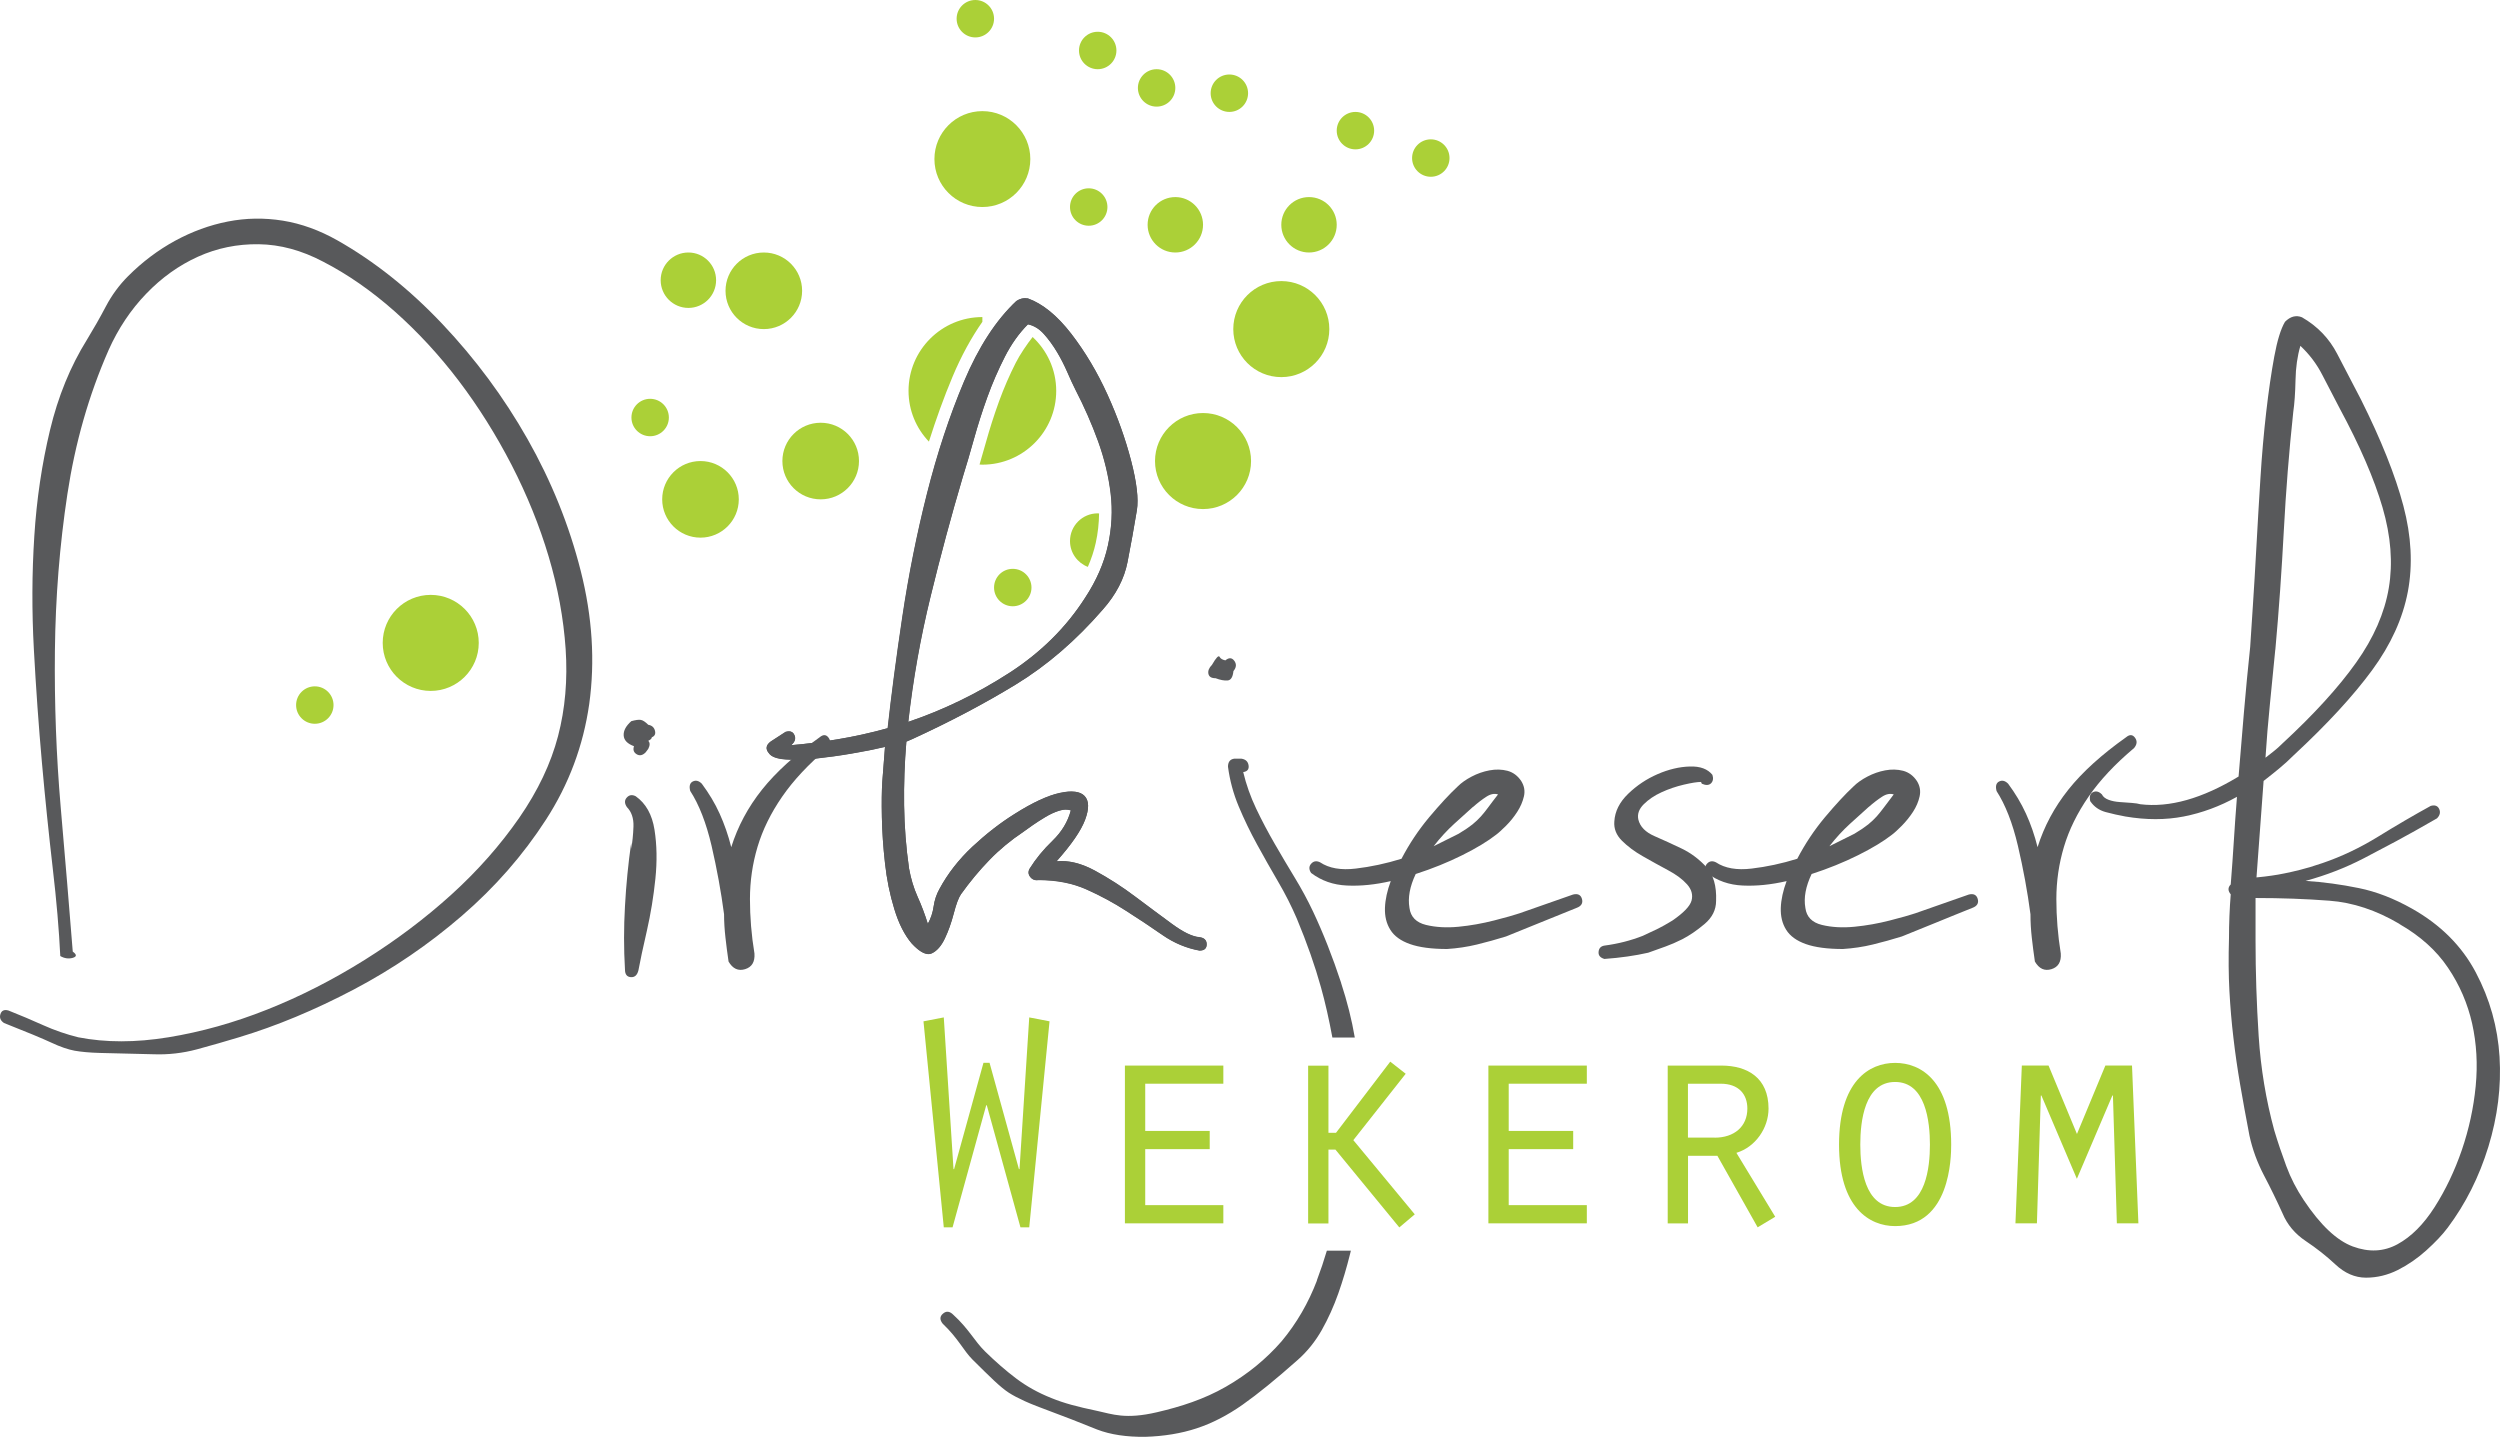
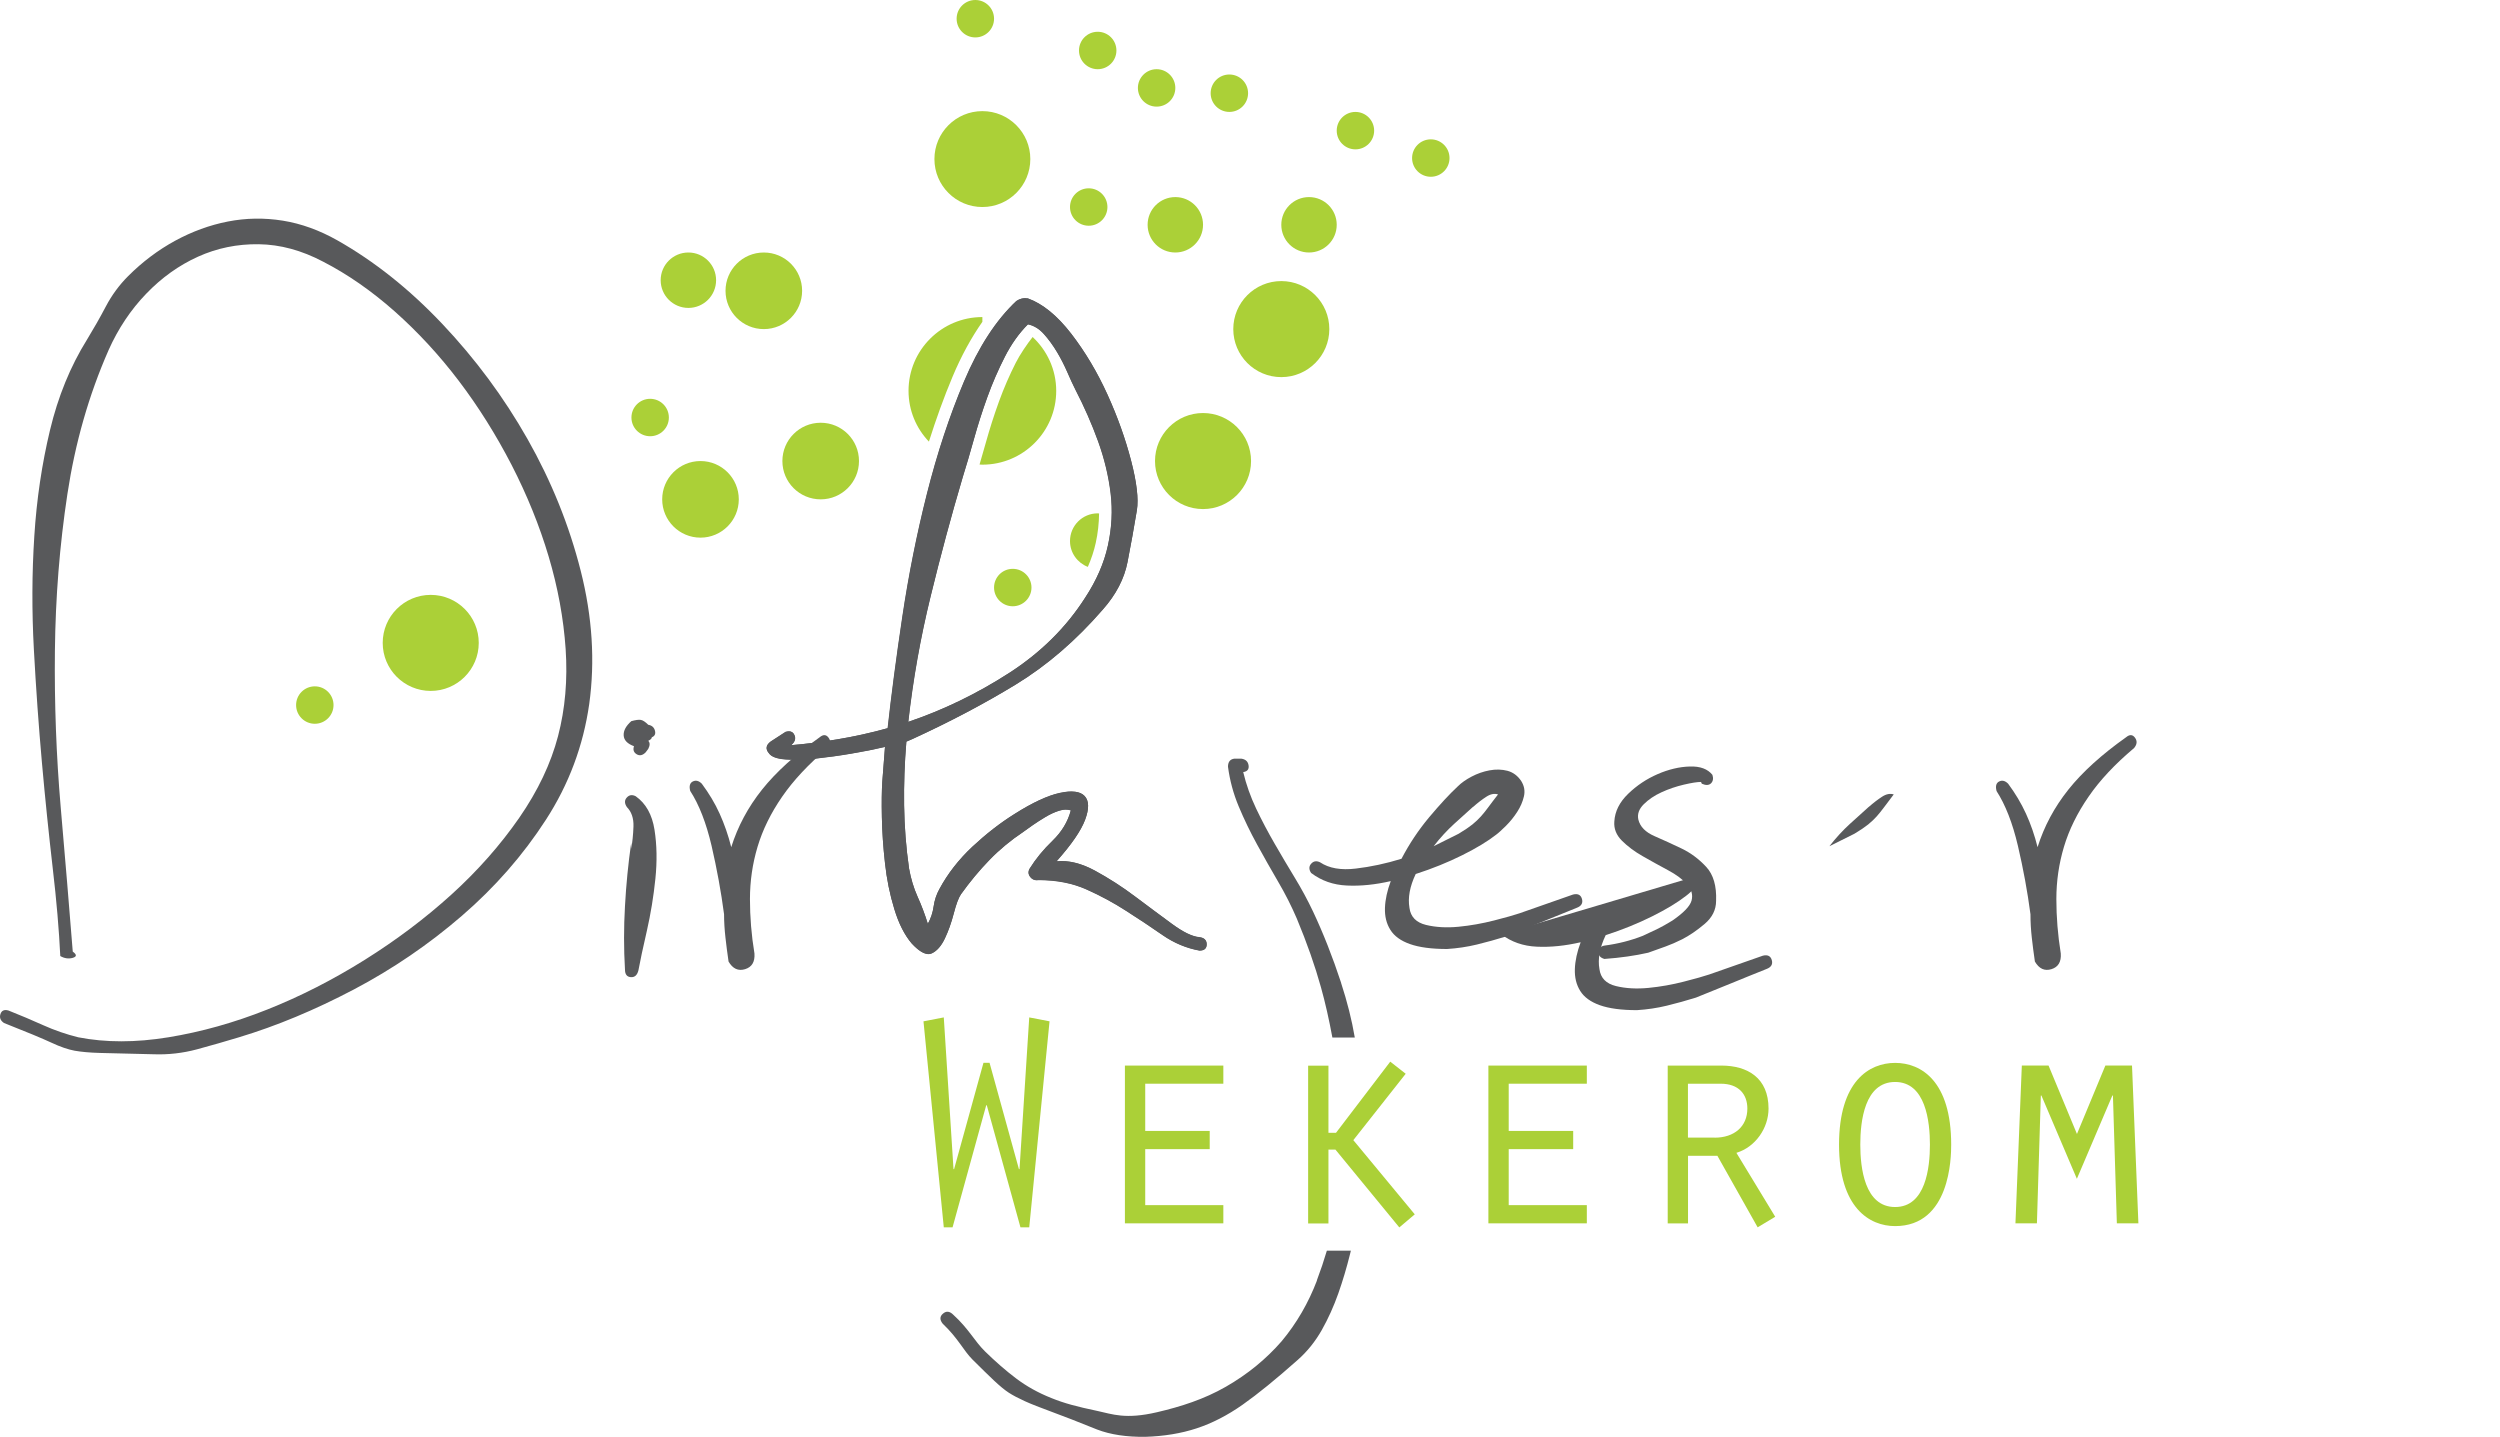
<svg xmlns="http://www.w3.org/2000/svg" id="Laag_2" viewBox="0 0 344.65 198.08">
  <defs>
    <style>.cls-1{fill:#58595b;}.cls-1,.cls-2{stroke-width:0px;}.cls-2{fill:#abd037;}</style>
  </defs>
  <g id="FC">
    <circle class="cls-2" cx="134.46" cy="2.58" r="2.58" />
    <circle class="cls-2" cx="43.4" cy="97.2" r="2.58" />
    <path class="cls-2" d="m137.04,81c0-1.43,1.15-2.58,2.58-2.58s2.58,1.16,2.58,2.58-1.16,2.58-2.58,2.58c-1.43,0-2.58-1.16-2.58-2.58Z" />
    <circle class="cls-2" cx="150.09" cy="28.54" r="2.58" />
    <circle class="cls-2" cx="89.63" cy="57.56" r="2.58" />
    <path class="cls-2" d="m91.08,38.63c0-2.11,1.71-3.82,3.82-3.82s3.82,1.71,3.82,3.82-1.71,3.82-3.82,3.82c-2.11,0-3.82-1.71-3.82-3.82Z" />
    <circle class="cls-2" cx="105.3" cy="40.09" r="5.28" />
    <path class="cls-2" d="m107.86,63.56c0-2.91,2.36-5.28,5.28-5.28s5.28,2.36,5.28,5.28-2.37,5.28-5.28,5.28c-2.92,0-5.28-2.36-5.28-5.28Z" />
    <circle class="cls-2" cx="96.57" cy="68.84" r="5.28" />
    <circle class="cls-2" cx="135.43" cy="21.93" r="6.61" />
    <circle class="cls-2" cx="59.38" cy="88.63" r="6.62" />
    <circle class="cls-2" cx="176.64" cy="45.37" r="6.62" />
    <circle class="cls-2" cx="165.85" cy="63.56" r="6.62" />
    <path class="cls-2" d="m158.21,30.99c0-2.11,1.71-3.82,3.82-3.82s3.82,1.71,3.82,3.82-1.71,3.82-3.82,3.82-3.82-1.71-3.82-3.82Z" />
    <path class="cls-2" d="m176.64,30.99c0-2.11,1.71-3.82,3.82-3.82s3.82,1.71,3.82,3.82-1.71,3.82-3.82,3.82-3.82-1.71-3.82-3.82Z" />
    <circle class="cls-2" cx="151.33" cy="6.96" r="2.58" />
    <path class="cls-2" d="m156.87,12.12c0-1.42,1.16-2.58,2.58-2.58s2.58,1.15,2.58,2.58-1.15,2.58-2.58,2.58c-1.42,0-2.58-1.15-2.58-2.58Z" />
    <circle class="cls-2" cx="169.48" cy="12.85" r="2.58" />
    <circle class="cls-2" cx="186.86" cy="18.01" r="2.58" />
    <circle class="cls-2" cx="197.25" cy="21.79" r="2.58" />
    <path class="cls-1" d="m14.96,48.29c-2.71,6.16-4.6,12.77-5.67,19.83-1.07,7.06-1.64,14.25-1.72,21.56-.08,7.31.19,14.51.8,21.62.62,7.1,1.17,13.74,1.66,19.89.57.41.57.69,0,.86-.58.16-1.15.08-1.72-.25-.17-3.53-.51-7.6-1.05-12.19-.53-4.6-1.03-9.42-1.48-14.47-.45-5.05-.82-10.24-1.11-15.58-.29-5.34-.27-10.55.06-15.65.32-5.09,1.05-9.96,2.16-14.6,1.11-4.64,2.81-8.81,5.11-12.5.9-1.48,1.77-3,2.59-4.56.82-1.56,1.85-2.96,3.08-4.19,1.97-1.97,4.13-3.59,6.47-4.87,2.34-1.27,4.76-2.16,7.27-2.65,2.5-.49,5.03-.53,7.58-.12,2.54.41,5.05,1.32,7.51,2.71,5.09,2.88,9.92,6.71,14.47,11.52s8.48,10.1,11.76,15.89c3.28,5.79,5.73,11.85,7.33,18.17,1.6,6.32,1.99,12.44,1.17,18.35-.82,5.75-2.81,11.07-5.97,15.95-3.16,4.89-7.02,9.3-11.58,13.24-4.56,3.94-9.53,7.33-14.9,10.16-5.38,2.83-10.65,5.03-15.83,6.59-1.89.57-3.82,1.13-5.79,1.66-1.97.53-3.98.76-6.04.68-3.45-.08-5.89-.15-7.33-.18-1.44-.04-2.61-.15-3.51-.31-.9-.17-1.97-.53-3.2-1.11-1.23-.57-3.41-1.48-6.53-2.71-.49-.33-.65-.74-.49-1.23.16-.49.54-.66,1.11-.49,1.64.65,3.24,1.33,4.8,2.03,1.56.7,3.16,1.25,4.81,1.66,3.78.74,7.92.74,12.44,0,4.52-.74,9.06-2.01,13.61-3.82,4.56-1.81,9.03-4.09,13.43-6.84,4.39-2.75,8.4-5.77,12.01-9.05,3.61-3.28,6.71-6.8,9.3-10.53,2.59-3.74,4.37-7.5,5.36-11.27.99-3.78,1.33-7.78,1.05-12.01-.29-4.23-1.07-8.48-2.34-12.75-1.27-4.27-2.98-8.48-5.11-12.63-2.14-4.14-4.56-8.01-7.27-11.58-2.71-3.57-5.67-6.77-8.87-9.61-3.2-2.83-6.49-5.11-9.85-6.84-2.96-1.56-5.91-2.36-8.87-2.4-2.96-.04-5.75.53-8.38,1.72-2.63,1.19-5.01,2.89-7.14,5.11-2.14,2.22-3.86,4.81-5.18,7.76Z" />
    <path class="cls-1" d="m89,103.73c-.41.41-.82.5-1.23.25-.41-.25-.53-.61-.37-1.11-.9-.33-1.38-.82-1.42-1.48-.04-.66.31-1.31,1.05-1.97.57-.16,1-.22,1.29-.18.29.04.64.27,1.05.68.49.08.8.35.92.8.12.45-.02.76-.43.92,0,.17-.17.33-.49.49.25.25.25.61,0,1.11l-.37.49Zm-2.59,7.51c-.33-.49-.33-.93,0-1.29.33-.37.74-.43,1.23-.18,1.39.98,2.26,2.52,2.59,4.62.33,2.1.37,4.35.12,6.77-.25,2.43-.64,4.81-1.17,7.15-.54,2.34-.93,4.17-1.17,5.48-.17.65-.51.96-1.05.92-.53-.04-.8-.39-.8-1.05-.17-2.87-.17-5.79,0-8.74.16-2.96.45-5.87.86-8.75v.86c.16-.9.27-1.93.31-3.08.04-1.15-.27-2.05-.93-2.71Z" />
    <path class="cls-1" d="m108.32,100.89c.57-.16.97-.02,1.17.43.21.45.1.89-.31,1.29l-.12.12c1.97-.16,4.09-.43,6.34-.8,2.26-.37,4.58-.88,6.96-1.54.5-4.51,1.17-9.65,2.03-15.4.86-5.75,1.99-11.39,3.39-16.94,1.4-5.54,3.1-10.69,5.11-15.46,2.01-4.76,4.41-8.46,7.21-11.09.49-.33,1.02-.45,1.6-.37,2.05.74,4.04,2.36,5.98,4.87,1.93,2.51,3.59,5.3,4.99,8.38,1.4,3.08,2.48,6.12,3.26,9.11.78,3,1.05,5.28.8,6.84-.41,2.46-.84,4.85-1.29,7.14-.45,2.3-1.58,4.48-3.39,6.53-3.7,4.27-7.7,7.72-12.01,10.35-4.31,2.63-9.05,5.13-14.23,7.51l-.86.37c-.25,2.96-.35,5.89-.31,8.81.04,2.91.27,5.81.68,8.68.25,1.4.64,2.69,1.17,3.88.54,1.19,1.01,2.44,1.42,3.75.41-.74.68-1.54.8-2.4s.39-1.66.8-2.4c1.15-2.13,2.67-4.08,4.56-5.85,1.89-1.76,3.82-3.26,5.79-4.49,2.46-1.56,4.54-2.53,6.22-2.9,1.68-.37,2.83-.22,3.45.43.61.66.63,1.74.06,3.26-.57,1.52-1.89,3.43-3.94,5.73,1.64-.16,3.41.27,5.3,1.29,1.89,1.03,3.74,2.21,5.54,3.57,1.81,1.35,3.49,2.61,5.05,3.75,1.56,1.15,2.83,1.77,3.82,1.85.65.08.99.41.99.98s-.33.86-.99.86c-1.81-.33-3.51-1.04-5.11-2.15s-3.26-2.22-4.99-3.32c-1.72-1.11-3.55-2.1-5.48-2.96-1.93-.86-4.13-1.29-6.59-1.29-.49.08-.88-.06-1.17-.43-.29-.37-.31-.76-.06-1.17.82-1.31,1.86-2.59,3.14-3.82,1.27-1.23,2.11-2.63,2.52-4.19-.49-.16-1.05-.14-1.66.06-.62.2-1.23.49-1.85.86-.62.37-1.19.74-1.73,1.11-.54.37-.97.68-1.29.92-1.72,1.15-3.29,2.44-4.68,3.88-1.4,1.44-2.71,3.02-3.94,4.74-.33.49-.66,1.37-.99,2.65-.33,1.27-.74,2.42-1.23,3.45-.49,1.03-1.09,1.71-1.79,2.04-.7.32-1.62-.12-2.77-1.35-.98-1.15-1.79-2.73-2.4-4.74-.62-2.01-1.05-4.13-1.29-6.35-.25-2.22-.39-4.33-.43-6.34-.04-2.01-.02-3.64.06-4.86l.37-4.81c-1.4.33-2.94.64-4.62.92-1.68.29-3.31.51-4.86.68-1.56.17-2.96.21-4.19.12-1.23-.08-2.01-.37-2.34-.86-.49-.57-.41-1.11.25-1.6l2.09-1.36Zm24.39-35.11c-1.56,5.26-3.04,10.74-4.43,16.44-1.4,5.71-2.43,11.48-3.08,17.31,4.84-1.64,9.46-3.88,13.86-6.71,4.4-2.83,7.9-6.3,10.53-10.41,1.56-2.38,2.61-4.78,3.14-7.21.53-2.42.66-4.82.37-7.2-.29-2.38-.86-4.76-1.72-7.14-.86-2.38-1.91-4.77-3.14-7.15-.33-.65-.7-1.46-1.11-2.4-.41-.94-.88-1.87-1.42-2.77-.54-.9-1.13-1.72-1.79-2.46-.66-.74-1.4-1.19-2.22-1.36-1.23,1.23-2.3,2.73-3.2,4.5-.9,1.77-1.71,3.62-2.4,5.54-.7,1.93-1.31,3.86-1.85,5.79-.54,1.93-1.05,3.68-1.54,5.23Z" />
    <path class="cls-1" d="m141.37,41.13c.11,0,.22,0,.33.02,2.05.74,4.04,2.36,5.98,4.87,1.93,2.51,3.59,5.3,4.99,8.38,1.4,3.08,2.48,6.12,3.26,9.11.78,3,1.05,5.28.8,6.84-.41,2.46-.84,4.85-1.29,7.14-.45,2.3-1.58,4.48-3.39,6.53-3.7,4.27-7.7,7.72-12.01,10.35-4.31,2.63-9.05,5.13-14.23,7.51l-.86.37c-.25,2.96-.35,5.89-.31,8.81.04,2.91.27,5.81.68,8.68.25,1.4.64,2.69,1.17,3.88.54,1.19,1.01,2.44,1.42,3.75.41-.74.68-1.54.8-2.4s.39-1.66.8-2.4c1.15-2.13,2.67-4.08,4.56-5.85,1.89-1.76,3.82-3.26,5.79-4.49,2.46-1.56,4.54-2.53,6.22-2.9.6-.13,1.14-.2,1.61-.2.83,0,1.45.21,1.84.63.61.66.63,1.74.06,3.26-.57,1.52-1.89,3.43-3.94,5.73.23-.02.46-.03.69-.03,1.45,0,2.98.44,4.61,1.33,1.89,1.03,3.74,2.21,5.54,3.57,1.81,1.35,3.49,2.61,5.05,3.75,1.56,1.15,2.83,1.77,3.82,1.85.65.08.99.41.99.98s-.33.86-.99.86c-1.81-.33-3.51-1.04-5.11-2.15s-3.26-2.22-4.99-3.32c-1.72-1.11-3.55-2.1-5.48-2.96-1.93-.86-4.13-1.29-6.59-1.29-.09.01-.17.02-.25.02-.37,0-.68-.15-.91-.45-.29-.37-.31-.76-.06-1.17.82-1.31,1.86-2.59,3.14-3.82,1.27-1.23,2.11-2.63,2.52-4.19-.22-.07-.45-.11-.69-.11-.31,0-.63.06-.98.17-.62.2-1.23.49-1.85.86-.62.37-1.19.74-1.73,1.11-.54.37-.97.68-1.29.92-1.72,1.15-3.29,2.44-4.68,3.88-1.4,1.44-2.71,3.02-3.94,4.74-.33.49-.66,1.37-.99,2.65-.33,1.27-.74,2.42-1.23,3.45-.49,1.03-1.09,1.71-1.79,2.04-.15.07-.3.1-.47.1-.63,0-1.39-.48-2.3-1.46-.98-1.15-1.79-2.73-2.4-4.74-.62-2.01-1.05-4.13-1.29-6.35-.25-2.22-.39-4.33-.43-6.34-.04-2.01-.02-3.64.06-4.86l.37-4.81c-1.4.33-2.94.64-4.62.92-1.68.29-3.31.51-4.86.68-1.03.11-2,.17-2.88.17-.45,0-.89-.01-1.3-.04-1.23-.08-2.01-.37-2.34-.86-.49-.57-.41-1.11.25-1.6l2.1-1.36c.15-.04.29-.07.42-.07.35,0,.6.17.75.5.21.45.1.89-.31,1.29l-.12.12c1.97-.16,4.09-.43,6.34-.8,2.26-.37,4.58-.88,6.96-1.54.5-4.51,1.17-9.65,2.03-15.4.86-5.75,1.99-11.39,3.39-16.94,1.4-5.54,3.1-10.69,5.11-15.46,2.01-4.76,4.41-8.46,7.21-11.09.39-.26.81-.4,1.26-.4m-16.17,58.41c4.84-1.64,9.46-3.88,13.86-6.71,4.4-2.83,7.9-6.3,10.53-10.41,1.56-2.38,2.61-4.79,3.14-7.21.53-2.42.66-4.82.37-7.2-.29-2.38-.86-4.76-1.72-7.14-.86-2.38-1.91-4.77-3.14-7.15-.33-.65-.7-1.46-1.11-2.4-.41-.94-.88-1.87-1.42-2.77-.54-.9-1.13-1.72-1.79-2.46-.66-.74-1.4-1.19-2.22-1.36-1.23,1.23-2.3,2.73-3.2,4.5-.9,1.77-1.71,3.62-2.4,5.54-.7,1.93-1.31,3.86-1.85,5.79-.54,1.93-1.05,3.68-1.54,5.24-1.56,5.26-3.04,10.74-4.43,16.44-1.4,5.71-2.42,11.48-3.08,17.31" />
-     <path class="cls-1" d="m167.58,93.5c-.58,0-.9-.2-.99-.61-.08-.41.08-.82.49-1.23.57-.99.92-1.36,1.05-1.11.12.24.39.41.8.49.49-.41.9-.39,1.23.06.33.45.29.92-.12,1.42-.08.82-.35,1.25-.8,1.29-.45.04-1.01-.06-1.66-.31Z" />
    <path class="cls-1" d="m180.76,120.36c-.33-.49-.33-.93,0-1.29.33-.37.74-.43,1.23-.19,1.23.82,2.87,1.11,4.93.86,2.05-.24,4.15-.69,6.29-1.35,1.07-2.05,2.34-3.96,3.82-5.73,1.48-1.76,2.79-3.18,3.94-4.25.49-.49,1.13-.94,1.91-1.35.78-.41,1.6-.7,2.47-.86.86-.16,1.68-.14,2.46.06.78.21,1.42.68,1.91,1.42.41.66.54,1.35.37,2.1-.17.74-.48,1.46-.93,2.15-.45.7-.96,1.33-1.54,1.91-.58.57-1.03.99-1.36,1.23-1.15.9-2.71,1.85-4.68,2.83-1.97.98-4.11,1.85-6.41,2.59-.82,1.72-1.1,3.28-.86,4.68.16,1.23.93,2.01,2.28,2.34,1.36.33,2.85.41,4.5.25,1.64-.16,3.26-.45,4.87-.86,1.6-.41,2.77-.74,3.51-.99l7.39-2.59c.66-.16,1.07.04,1.23.61.16.57-.08.99-.74,1.23-1.64.66-3.26,1.31-4.87,1.97-1.6.66-3.22,1.32-4.86,1.97-1.32.41-2.65.78-4,1.11-1.36.33-2.73.53-4.13.62-2.14,0-3.84-.23-5.11-.68-1.28-.45-2.18-1.11-2.71-1.97-.54-.86-.78-1.87-.74-3.02.04-1.15.31-2.38.8-3.69-2.13.49-4.15.7-6.03.61-1.89-.08-3.53-.66-4.93-1.72Zm22.3-9.12c-.74.66-1.6,1.44-2.59,2.34-.99.9-1.93,1.93-2.83,3.08l3.45-1.72c.82-.49,1.46-.93,1.91-1.29.45-.37.84-.74,1.17-1.11s.66-.78.99-1.23c.33-.45.78-1.05,1.36-1.79-.49-.16-1.03-.06-1.6.31-.58.37-1.19.84-1.85,1.42Zm3.94-1.36l.12.12-.12-.12Z" />
    <path class="cls-1" d="m236.07,106.81c.16.49.1.88-.18,1.17-.29.29-.72.31-1.29.06,0-.08-.04-.16-.12-.24-.49,0-1.27.12-2.34.37-1.07.25-2.1.6-3.08,1.05-.99.45-1.81,1.01-2.46,1.66-.66.66-.9,1.36-.74,2.1.24.99.98,1.74,2.21,2.28,1.23.53,2.48,1.11,3.76,1.72,1.27.61,2.4,1.46,3.39,2.53.99,1.07,1.44,2.63,1.36,4.68,0,1.23-.53,2.3-1.6,3.2-1.07.9-2.1,1.6-3.08,2.1-.82.41-1.58.74-2.28.99-.7.24-1.5.53-2.4.86-1.81.41-3.82.7-6.04.86-.57-.17-.85-.49-.8-.98.04-.49.31-.78.8-.86,1.89-.25,3.65-.7,5.3-1.35.9-.41,1.6-.74,2.1-.99.49-.24,1.15-.61,1.97-1.11,1.56-1.07,2.44-1.99,2.65-2.77.2-.78,0-1.52-.61-2.21-.62-.7-1.5-1.36-2.65-1.97-1.15-.62-2.3-1.25-3.45-1.91-1.15-.65-2.11-1.37-2.89-2.15-.78-.78-1.13-1.66-1.05-2.65.08-1.4.72-2.67,1.91-3.82,1.19-1.15,2.54-2.05,4.06-2.71s3-1.01,4.43-1.05c1.44-.05,2.48.34,3.14,1.17Z" />
-     <path class="cls-1" d="m235.33,120.36c-.33-.49-.33-.93,0-1.29.33-.37.74-.43,1.23-.19,1.23.82,2.88,1.11,4.93.86,2.05-.24,4.15-.69,6.28-1.35,1.07-2.05,2.34-3.96,3.82-5.73,1.48-1.76,2.79-3.18,3.94-4.25.49-.49,1.13-.94,1.91-1.35.78-.41,1.6-.7,2.46-.86.86-.16,1.68-.14,2.46.06.78.21,1.42.68,1.91,1.42.41.66.53,1.35.37,2.1-.16.74-.47,1.46-.92,2.15s-.97,1.33-1.54,1.91c-.57.57-1.02.99-1.35,1.23-1.15.9-2.71,1.85-4.68,2.83-1.97.98-4.11,1.85-6.4,2.59-.82,1.72-1.11,3.28-.86,4.68.16,1.23.92,2.01,2.28,2.34,1.35.33,2.85.41,4.49.25,1.64-.16,3.27-.45,4.86-.86,1.6-.41,2.77-.74,3.51-.99l7.39-2.59c.65-.16,1.07.04,1.23.61.16.57-.08.99-.74,1.23-1.64.66-3.27,1.31-4.86,1.97-1.6.66-3.23,1.32-4.86,1.97-1.31.41-2.65.78-4,1.11-1.35.33-2.73.53-4.13.62-2.14,0-3.84-.23-5.11-.68-1.27-.45-2.18-1.11-2.71-1.97-.54-.86-.78-1.87-.74-3.02.04-1.15.31-2.38.8-3.69-2.14.49-4.15.7-6.04.61-1.89-.08-3.53-.66-4.93-1.72Zm22.29-9.12c-.74.66-1.6,1.44-2.59,2.34-.99.9-1.93,1.93-2.83,3.08l3.45-1.72c.82-.49,1.46-.93,1.91-1.29.45-.37.84-.74,1.17-1.11.33-.37.65-.78.99-1.23.33-.45.78-1.05,1.35-1.79-.49-.16-1.03-.06-1.6.31-.57.37-1.19.84-1.85,1.42Zm3.94-1.36l.12.12-.12-.12Z" />
+     <path class="cls-1" d="m235.33,120.36s-.97,1.33-1.54,1.91c-.57.57-1.02.99-1.35,1.23-1.15.9-2.71,1.85-4.68,2.83-1.97.98-4.11,1.85-6.4,2.59-.82,1.72-1.11,3.28-.86,4.68.16,1.23.92,2.01,2.28,2.34,1.35.33,2.85.41,4.49.25,1.64-.16,3.27-.45,4.86-.86,1.6-.41,2.77-.74,3.51-.99l7.39-2.59c.65-.16,1.07.04,1.23.61.16.57-.08.99-.74,1.23-1.64.66-3.27,1.31-4.86,1.97-1.6.66-3.23,1.32-4.86,1.97-1.31.41-2.65.78-4,1.11-1.35.33-2.73.53-4.13.62-2.14,0-3.84-.23-5.11-.68-1.27-.45-2.18-1.11-2.71-1.97-.54-.86-.78-1.87-.74-3.02.04-1.15.31-2.38.8-3.69-2.14.49-4.15.7-6.04.61-1.89-.08-3.53-.66-4.93-1.72Zm22.29-9.12c-.74.66-1.6,1.44-2.59,2.34-.99.9-1.93,1.93-2.83,3.08l3.45-1.72c.82-.49,1.46-.93,1.91-1.29.45-.37.84-.74,1.17-1.11.33-.37.65-.78.99-1.23.33-.45.78-1.05,1.35-1.79-.49-.16-1.03-.06-1.6.31-.57.37-1.19.84-1.85,1.42Zm3.94-1.36l.12.12-.12-.12Z" />
    <path class="cls-1" d="m275.24,109.02c-.17-.65-.04-1.09.37-1.29.41-.2.82-.1,1.23.31.98,1.32,1.8,2.69,2.46,4.13.66,1.44,1.19,2.98,1.6,4.62.9-2.87,2.32-5.52,4.25-7.94,1.93-2.42,4.58-4.82,7.95-7.21.49-.41.9-.39,1.23.06.33.45.29.92-.12,1.42-2.63,2.21-4.73,4.45-6.28,6.71-1.56,2.26-2.69,4.56-3.39,6.9-.7,2.34-1.05,4.74-1.05,7.21s.2,4.97.61,7.51c.08,1.15-.35,1.87-1.29,2.16-.95.29-1.7-.06-2.28-1.05-.17-1.15-.31-2.26-.43-3.32-.12-1.07-.18-2.14-.18-3.2-.41-3.12-.99-6.26-1.73-9.43-.74-3.16-1.73-5.68-2.96-7.58Z" />
-     <path class="cls-1" d="m288.17,110.5c-.16-.66-.04-1.09.37-1.29.41-.2.82-.1,1.23.31.16.33.47.57.92.74.45.17.96.27,1.54.31.57.04,1.13.08,1.66.12.53.04.92.1,1.17.18,4.02.5,8.54-.78,13.55-3.82.25-2.96.49-5.92.74-8.87.25-2.95.54-5.95.86-8.99.08-1.31.2-3.2.37-5.67.16-2.46.33-5.19.49-8.19.16-3,.35-6.12.55-9.36.2-3.24.47-6.3.8-9.17.33-2.87.7-5.42,1.11-7.64.41-2.22.9-3.82,1.48-4.8.74-.74,1.52-.95,2.34-.62,2.14,1.23,3.76,2.92,4.86,5.05,1.11,2.13,2.2,4.23,3.27,6.28,2.79,5.58,4.74,10.47,5.85,14.66,1.11,4.19,1.31,8.13.62,11.82-.7,3.7-2.34,7.31-4.93,10.84-2.59,3.53-6.18,7.43-10.78,11.7-.66.66-1.33,1.27-2.03,1.85s-1.42,1.15-2.15,1.72c-.17,2.22-.33,4.43-.49,6.65-.17,2.22-.33,4.44-.49,6.65.82-.08,1.52-.16,2.1-.25.57-.08,1.17-.18,1.78-.31.62-.12,1.34-.29,2.15-.49.82-.2,1.85-.51,3.08-.93,2.63-.9,5.17-2.11,7.64-3.63,2.46-1.52,4.89-2.94,7.27-4.25.57-.16.96-.02,1.17.43.2.45.1.88-.31,1.29-2.14,1.23-4,2.28-5.61,3.14-1.6.86-3.08,1.64-4.43,2.34-1.35.7-2.67,1.29-3.94,1.78-1.28.5-2.65.95-4.13,1.36,2.46.16,4.9.49,7.33.99,2.42.49,4.86,1.44,7.33,2.83,3.94,2.22,6.88,5.15,8.81,8.81,1.93,3.65,3.02,7.54,3.27,11.64.25,4.1-.27,8.23-1.54,12.38-1.27,4.14-3.14,7.86-5.6,11.15-.74.99-1.73,2.03-2.96,3.14-1.23,1.11-2.55,2.01-3.94,2.71-1.4.7-2.86,1.05-4.37,1.05s-2.94-.61-4.25-1.85c-1.23-1.15-2.59-2.22-4.06-3.2-1.48-.99-2.55-2.26-3.2-3.82-.82-1.81-1.68-3.57-2.59-5.3-.9-1.73-1.56-3.53-1.97-5.42-.49-2.55-.92-4.91-1.29-7.08-.37-2.18-.68-4.31-.92-6.4-.25-2.09-.43-4.23-.55-6.41-.12-2.18-.14-4.62-.06-7.33,0-.99.02-1.99.06-3.02.04-1.03.1-2.04.18-3.02-.41-.49-.41-.94,0-1.36.16-2.05.31-4.06.43-6.04.12-1.97.27-3.98.43-6.04-2.38,1.32-4.83,2.22-7.33,2.71-2.51.49-5.19.49-8.07,0-.9-.16-1.8-.37-2.71-.61-.9-.25-1.6-.74-2.1-1.48Zm42.62,16.87c-3.2-1.89-6.43-2.96-9.67-3.2-3.25-.25-6.63-.37-10.17-.37v5.91c0,4.27.14,8.64.43,13.12.29,4.48,1.01,8.81,2.15,13,.49,1.64,1.05,3.28,1.66,4.93.61,1.65,1.42,3.21,2.4,4.68,2.3,3.45,4.56,5.58,6.77,6.4,2.22.82,4.27.72,6.16-.31,1.89-1.03,3.59-2.73,5.11-5.11,1.52-2.38,2.77-5.01,3.76-7.88.98-2.88,1.62-5.81,1.91-8.81.29-3,.12-5.87-.49-8.62-.62-2.75-1.72-5.32-3.33-7.7-1.6-2.38-3.84-4.39-6.71-6.03Zm-17.12-37.81c-.24,2.55-.49,5.05-.74,7.51-.25,2.46-.45,4.93-.61,7.39.41-.33.8-.64,1.17-.92.37-.29.76-.64,1.17-1.05,4.35-4.02,7.74-7.74,10.16-11.15,2.42-3.4,3.92-6.84,4.5-10.28.58-3.45.29-7.14-.86-11.09-1.15-3.94-3.12-8.5-5.91-13.67-.82-1.56-1.62-3.1-2.4-4.62-.78-1.52-1.79-2.85-3.02-4-.41,1.4-.64,2.98-.67,4.74-.04,1.77-.14,3.22-.31,4.37-.58,5.42-1.01,10.86-1.3,16.32-.29,5.46-.67,10.95-1.17,16.45Z" />
    <path class="cls-2" d="m151.53,70.79c-.07,0-.13-.02-.2-.02-2.11,0-3.82,1.71-3.82,3.82,0,1.63,1.03,3.01,2.46,3.56.48-1.1.85-2.21,1.09-3.31.3-1.35.44-2.7.46-4.05Z" />
    <path class="cls-2" d="m135.43,44.39v-.68c-5.62,0-10.18,4.56-10.18,10.17,0,2.72,1.07,5.18,2.81,7,.99-3.12,2.07-6.12,3.26-8.95,1.21-2.88,2.59-5.39,4.1-7.55Z" />
    <path class="cls-1" d="m181.56,176.52c-1.19,3.12-2.81,5.91-4.87,8.38-2.14,2.46-4.7,4.56-7.7,6.28-3,1.72-6.19,2.74-9.49,3.51-4.36,1.02-6.16.26-8.18-.17-2.94-.62-4.59-1.06-6.39-1.79-1.81-.72-3.42-1.62-4.85-2.7-1.42-1.07-2.85-2.32-4.3-3.74-1.45-1.43-2.23-3.1-4.35-5.03-.49-.5-.97-.56-1.42-.17-.46.38-.48.84-.06,1.38,2.18,2.08,2.89,3.73,4.1,4.94,1.21,1.21,2.21,2.18,2.99,2.92.78.73,1.45,1.29,2.02,1.66.57.37,1.31.76,2.21,1.17.9.41,2.13.89,3.68,1.46,1.55.57,3.65,1.38,6.29,2.45,1.84.71,4.06,1.04,6.65,1.01h0c2.59-.08,4.95-.47,7.08-1.17,2.13-.7,4.25-1.79,6.34-3.26,2.1-1.48,4.62-3.53,7.58-6.16,1.31-1.15,2.42-2.53,3.33-4.13.9-1.6,1.66-3.29,2.28-5.05.62-1.76,1.15-3.55,1.6-5.36.04-.18.09-.35.13-.53h-3.31c-.4,1.36-.86,2.72-1.38,4.1Z" />
    <path class="cls-1" d="m184.89,135.5c-1.19-3.62-2.49-6.9-3.88-9.85-.74-1.56-1.58-3.12-2.53-4.68-.95-1.56-1.87-3.12-2.77-4.68-.9-1.56-1.75-3.16-2.53-4.8-.78-1.64-1.38-3.33-1.79-5.05.57-.08.82-.39.74-.92-.08-.54-.41-.84-.99-.93h-.99c-.57.08-.86.45-.86,1.11.25,1.89.74,3.71,1.48,5.48.74,1.77,1.58,3.51,2.53,5.24.94,1.72,1.91,3.43,2.89,5.11.99,1.68,1.85,3.39,2.59,5.11,1.4,3.36,2.51,6.53,3.33,9.48.59,2.11,1.11,4.42,1.57,6.91h3.09c-.41-2.42-1.04-4.93-1.89-7.53Z" />
    <path class="cls-2" d="m144.69,140.8l-2.8,28.4h-1.21l-4.64-16.83h-.08l-4.64,16.83h-1.21l-2.8-28.4,2.8-.54,1.34,20.92h.08l4.05-14.66h.84l4.05,14.66h.08l1.34-20.92,2.8.54Z" />
    <path class="cls-2" d="m155.08,146.9h13.57v2.5h-10.77v6.51h8.89v2.51h-8.89v7.72h10.77v2.51h-13.57v-21.76Z" />
    <path class="cls-2" d="m183.14,156.17h1.04l7.48-9.81,2.13,1.67-7.22,9.15,8.47,10.23-2.13,1.8-8.81-10.73h-.96v10.19h-2.8v-21.76h2.8v9.27h0Z" />
    <path class="cls-2" d="m205.19,146.9h13.57v2.5h-10.77v6.51h8.89v2.51h-8.89v7.72h10.77v2.51h-13.57v-21.76Z" />
    <path class="cls-2" d="m229.91,146.9h7.39c3.63,0,6.51,1.71,6.51,5.93,0,2.67-1.79,5.3-4.43,6.1l5.35,8.81-2.42,1.46-5.55-9.86h-4.05v9.32h-2.8v-21.76h0Zm6.47,9.94c2.71,0,4.51-1.54,4.51-4.01,0-1.96-1.17-3.43-3.68-3.43h-4.51v7.43h3.68Z" />
    <path class="cls-2" d="m268.99,157.8c0,1.76-.12,11.23-7.73,11.23-3.51,0-7.73-2.5-7.73-11.23s4.14-11.27,7.73-11.27,7.73,2.5,7.73,11.27Zm-12.53,0c0,3.17.58,8.6,4.8,8.6s4.8-5.43,4.8-8.6-.58-8.64-4.8-8.64-4.8,5.43-4.8,8.64Z" />
    <path class="cls-2" d="m281.43,151.03h-.08l-.54,17.62h-2.96l.88-21.76h3.68l3.92,9.44,3.92-9.44h3.67l.88,21.76h-2.97l-.54-17.62h-.08l-4.89,11.48-4.89-11.48Z" />
    <path class="cls-1" d="m95.15,109.02c-.17-.65-.04-1.09.37-1.29.41-.2.82-.1,1.23.31.98,1.32,1.81,2.69,2.46,4.13.65,1.44,1.19,2.98,1.6,4.62.9-2.87,2.32-5.52,4.25-7.94,1.93-2.42,4.58-4.82,7.94-7.21.49-.41.9-.39,1.23.06.33.45.29.92-.12,1.42-2.63,2.21-4.72,4.45-6.28,6.71-1.56,2.26-2.69,4.56-3.39,6.9-.7,2.34-1.05,4.74-1.05,7.21s.2,4.97.62,7.51c.08,1.15-.35,1.87-1.29,2.16-.94.29-1.71-.06-2.28-1.05-.17-1.15-.31-2.26-.43-3.32-.12-1.07-.19-2.14-.19-3.2-.41-3.12-.99-6.26-1.72-9.43-.74-3.16-1.72-5.68-2.95-7.58Z" />
    <path class="cls-2" d="m142.36,46.46c-.77.97-1.77,2.45-2.32,3.54-.87,1.71-1.65,3.51-2.32,5.35-.68,1.88-1.29,3.79-1.81,5.66-.3,1.09-.59,2.1-.87,3.03.13,0,.26.02.39.02,5.62,0,10.18-4.56,10.18-10.17,0-2.94-1.26-5.57-3.25-7.43Z" />
  </g>
</svg>